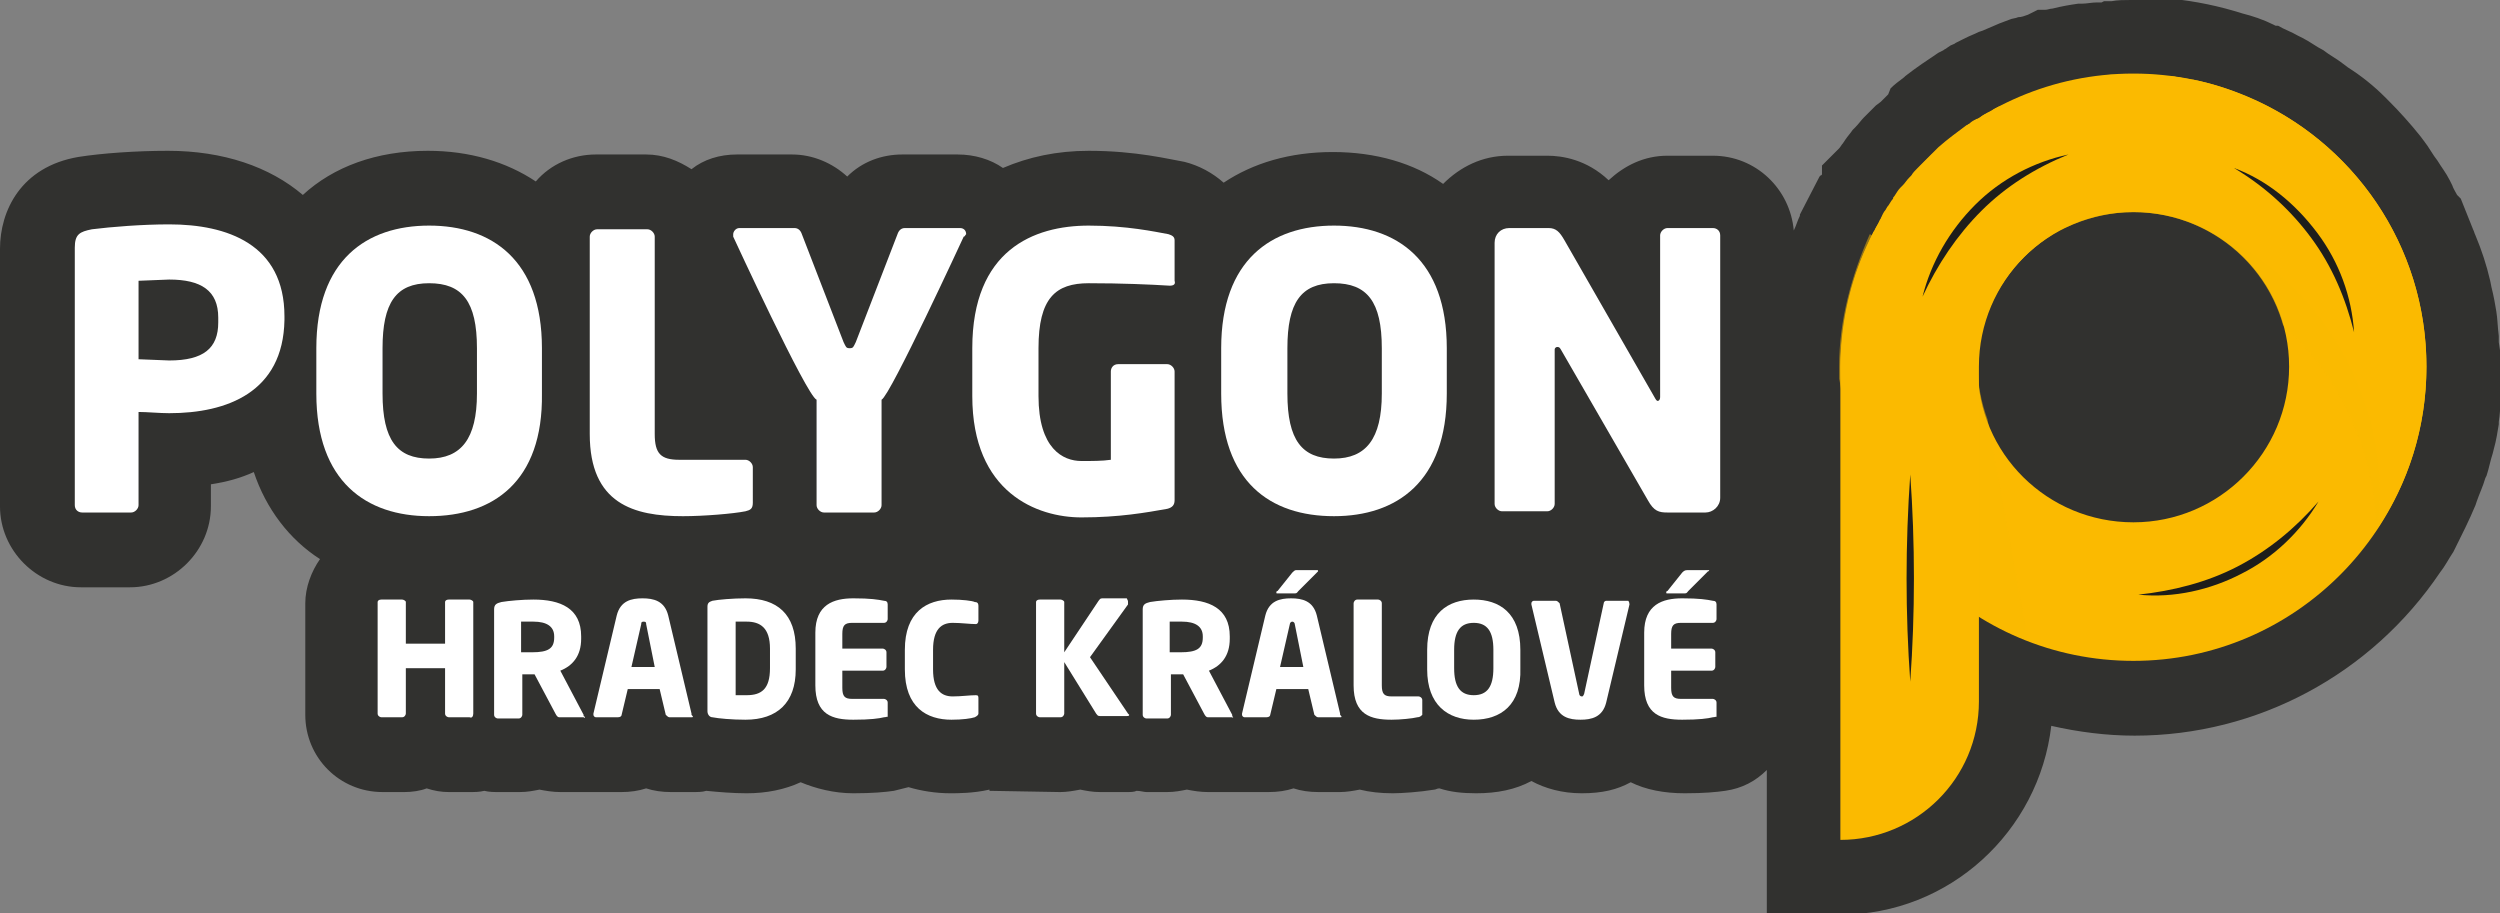
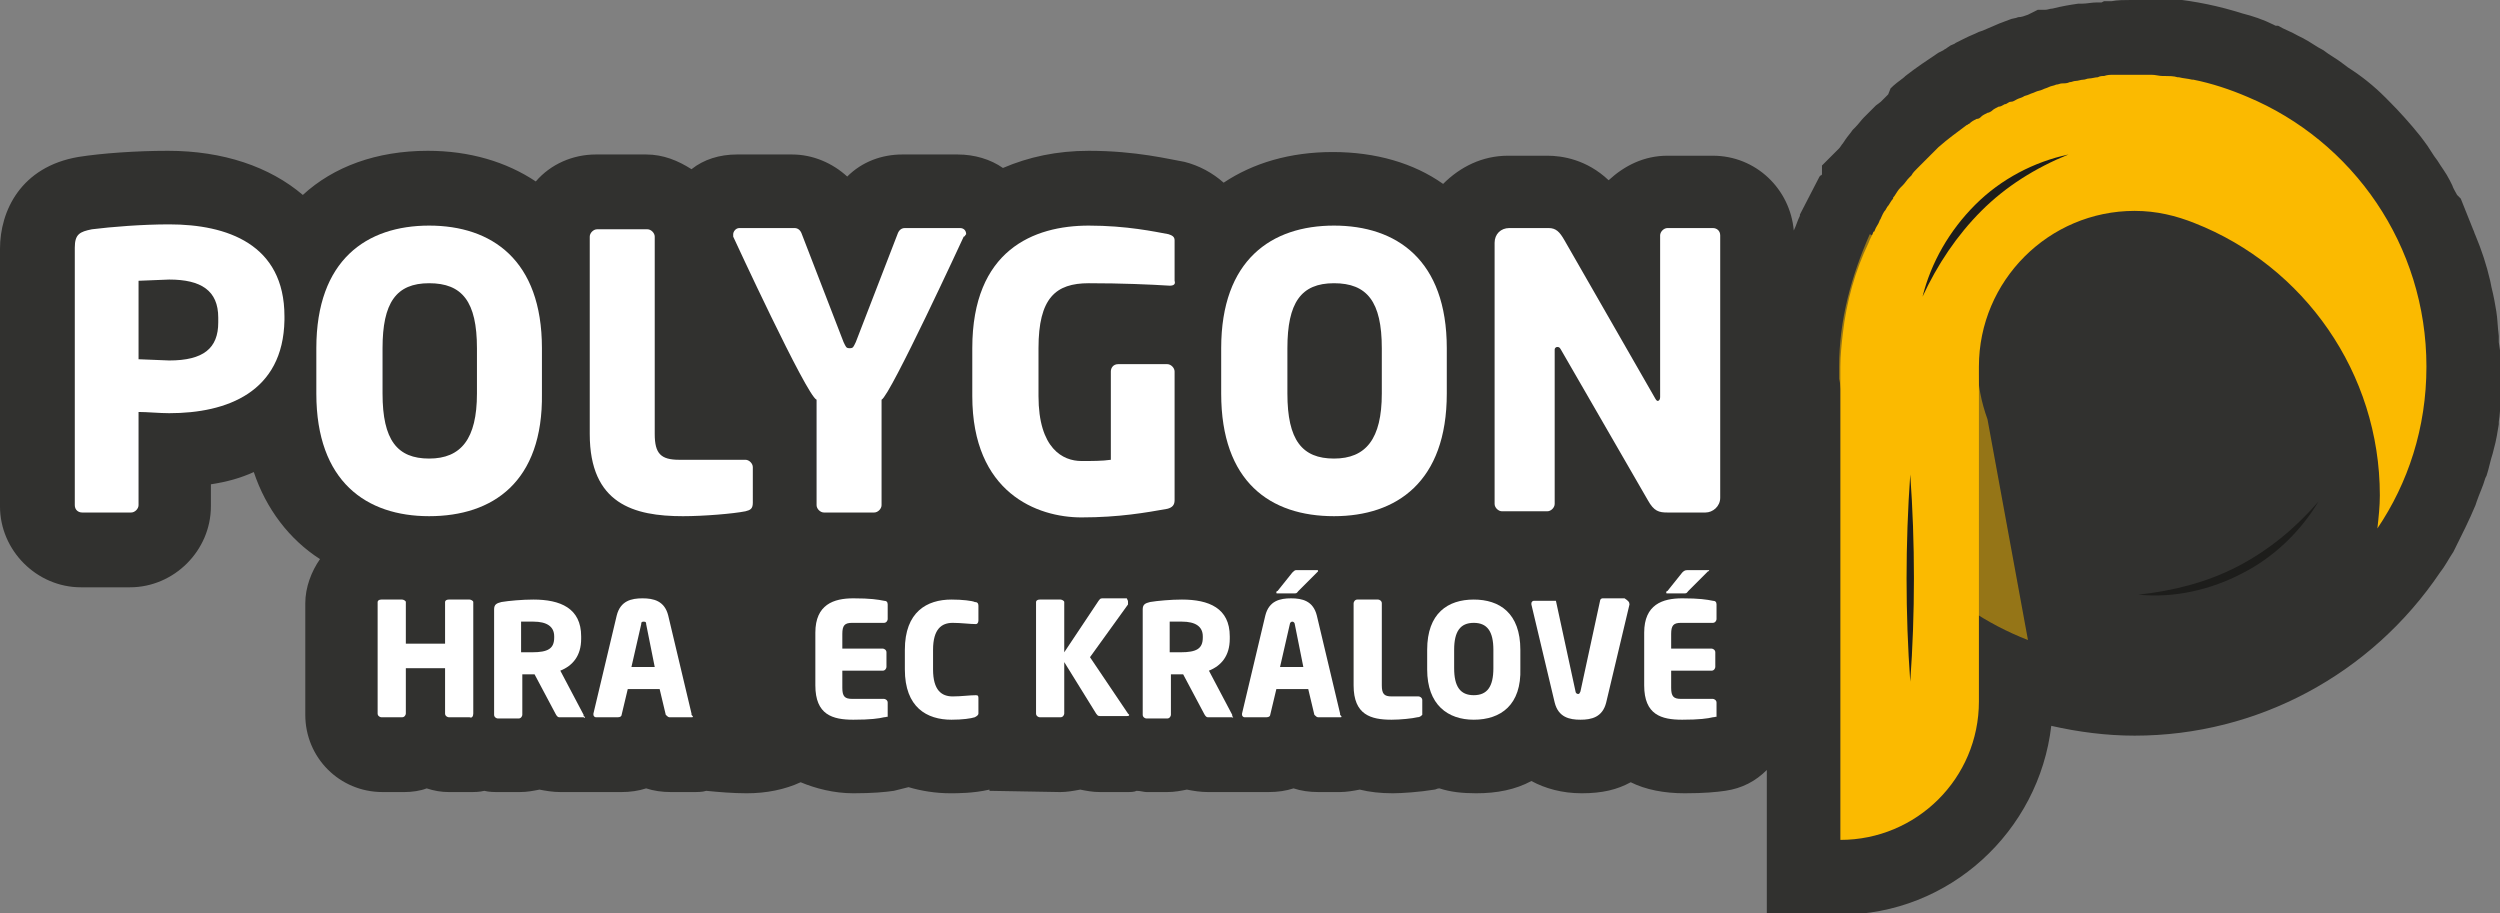
<svg xmlns="http://www.w3.org/2000/svg" version="1.1" id="Layer_1" x="0px" y="0px" viewBox="0 0 203.9 74.5" style="enable-background:new 0 0 203.9 74.5;" xml:space="preserve">
  <rect x="0" y="0" width="203.9" height="74.5" fill="#808080" stroke="none" />
  <style type="text/css">
	.st0{opacity:0.8;fill:#1D1D1B;enable-background:new    ;}
	.st1{fill:#FFFFFF;}
	.st2{fill:#F9BB00;}
	.st3{fill:#FBBA00;}
	.st4{opacity:0.5;fill:#FBBA00;enable-background:new    ;}
	.st5{fill:#1D1D1B;}
</style>
  <g>
    <g id="Vrstva_2">
      <g id="Vrstva_1-2">
        <path class="st0" d="M203.8,27.9l0-0.5c-0.1-0.8-0.1-1.4-0.2-2s-0.2-1.2-0.4-2l-0.1-0.5c-0.3-1.3-0.7-2.5-1.2-3.7     c-0.1-0.2-0.1-0.3-0.2-0.5c-0.2-0.5-0.4-1-0.6-1.5l-0.4-1l-0.3-0.3c-0.1-0.2-0.3-0.5-0.4-0.8l-0.2-0.4c-0.3-0.6-0.7-1.1-1-1.6     c-0.4-0.5-0.7-1.1-1.1-1.6l-0.3-0.4c-0.8-1-1.7-2-2.6-2.9l-0.3-0.3c-0.9-0.9-1.9-1.7-3-2.4l-0.4-0.3c-0.5-0.4-1.1-0.7-1.6-1.1     c-0.6-0.3-1.1-0.7-1.7-1l-0.4-0.2c-0.5-0.3-1.1-0.5-1.6-0.8l-0.1,0c0,0,0,0-0.1,0l-0.2-0.1c-0.8-0.4-1.7-0.7-2.5-0.9     c-1.9-0.6-3.8-1-5.8-1.2H177c0,0,0,0,0,0l-0.3,0c-0.2,0-0.4,0-0.5,0l-0.4,0C175.2,0,174.6,0,174,0h-0.2c-0.5,0-1.1,0-1.6,0.1     h-0.6l-0.2,0.1c-0.1,0-0.2,0-0.4,0c-0.4,0-0.8,0.1-1.2,0.1l-0.3,0c-0.7,0.1-1.3,0.2-2.1,0.4c-0.2,0-0.4,0.1-0.6,0.1h-0.6     l-0.8,0.4c-0.3,0.1-0.5,0.2-0.8,0.2c-0.2,0.1-0.5,0.1-0.7,0.2c-0.3,0.1-0.5,0.2-0.8,0.3l-0.7,0.3c-0.2,0.1-0.5,0.2-0.7,0.3     l-0.3,0.1c-0.4,0.2-0.7,0.3-1.1,0.5l-0.2,0.1c-0.2,0.1-0.4,0.2-0.6,0.3c-0.1,0.1-0.2,0.1-0.4,0.2l-0.3,0.2     c-0.1,0.1-0.2,0.1-0.3,0.2l-0.4,0.2c-0.9,0.6-1.8,1.2-2.7,1.9l-0.1,0.1c-0.4,0.3-0.8,0.6-1.1,0.9L154,7.7c0,0-0.1,0.1-0.1,0.1     l-0.3,0.3l0,0c-0.1,0.1-0.1,0.1-0.2,0.2L153,8.6c-0.3,0.3-0.5,0.5-0.8,0.8L152,9.6c-0.2,0.2-0.4,0.5-0.7,0.8l-0.2,0.2     c-0.2,0.3-0.4,0.5-0.6,0.8l-0.2,0.3c-0.1,0.1-0.2,0.3-0.3,0.4l-1.4,1.4v0.7c0,0,0,0.1-0.1,0.1l-0.1,0.1l-1.6,3.1v0.1     c-0.2,0.4-0.3,0.8-0.5,1.2c-0.3-3.4-3.1-6.1-6.6-6.1H136c-1.9,0-3.5,0.8-4.8,2c-1.8-1.7-3.8-2-5-2h-3.2c-2.1,0-3.9,0.9-5.3,2.3     c-2.4-1.7-5.5-2.6-9-2.6s-6.5,0.9-8.9,2.5c-0.9-0.8-2-1.4-3.2-1.7c-1.2-0.2-3.9-0.9-7.8-0.9c-2.6,0-4.9,0.5-7,1.4     c-1-0.7-2.3-1.1-3.7-1.1h-4.5c-1.7,0-3.3,0.6-4.5,1.8c-1.2-1.1-2.8-1.8-4.5-1.8h-4.5c-1.4,0-2.7,0.4-3.7,1.2     c-1.1-0.7-2.3-1.2-3.7-1.2h-4.1c-1.9,0-3.7,0.8-4.9,2.2c-2.4-1.6-5.4-2.5-8.8-2.5c-4.2,0-7.7,1.3-10.2,3.6     c-2.7-2.3-6.5-3.6-11-3.6c-2.6,0-5.4,0.2-7.3,0.5C1.7,13.6,0,17.2,0,20.3v21c0,3.6,3,6.6,6.6,6.6h4c3.6,0,6.6-3,6.6-6.6v-1.8     c1.3-0.2,2.4-0.5,3.5-1c1,3,2.9,5.5,5.4,7.1c-0.7,1-1.2,2.3-1.2,3.6v9.1c0,3.5,2.8,6.3,6.3,6.3H33c0.6,0,1.3-0.1,1.8-0.3     c0.6,0.2,1.2,0.3,1.8,0.3h1.7c0.4,0,0.8,0,1.2-0.1c0.4,0.1,0.8,0.1,1.2,0.1h1.7c0.6,0,1.1-0.1,1.6-0.2c0.5,0.1,1.1,0.2,1.7,0.2h2     c0.2,0,0.4,0,0.6,0c0.2,0,0.4,0,0.6,0h1.8c0.7,0,1.4-0.1,2-0.3c0.6,0.2,1.3,0.3,2,0.3h1.8c0.4,0,0.8,0,1.1-0.1     c1,0.1,2.2,0.2,3.3,0.2c1.6,0,3.1-0.3,4.4-0.9c1.2,0.5,2.7,0.9,4.3,0.9s2.6-0.1,3.3-0.2c0.4-0.1,0.8-0.2,1.2-0.3     c1,0.3,2.2,0.5,3.4,0.5c0.6,0,1.9,0,3.2-0.3v0.1l5.7,0.1h0.1c0.5,0,1.1-0.1,1.6-0.2c0.5,0.1,1,0.2,1.6,0.2h2.2     c0.3,0,0.6,0,0.8-0.1c0.3,0,0.6,0.1,0.8,0.1h1.7c0.6,0,1.1-0.1,1.6-0.2c0.5,0.1,1.1,0.2,1.7,0.2h2c0.2,0,0.4,0,0.6,0     c0.2,0,0.4,0,0.6,0h1.8c0.7,0,1.4-0.1,2-0.3c0.6,0.2,1.3,0.3,2,0.3h1.8c0.5,0,1.1-0.1,1.6-0.2c0.8,0.2,1.7,0.3,2.7,0.3     c0.7,0,2.2-0.1,3.4-0.3c0.1,0,0.2-0.1,0.4-0.1c0.9,0.3,1.9,0.4,3,0.4c1.7,0,3.2-0.3,4.5-1c1.1,0.6,2.5,1,4.1,1     c1.7,0,2.9-0.3,4-0.9c1.2,0.6,2.7,0.9,4.4,0.9c1.6,0,2.6-0.1,3.3-0.2c1.4-0.2,2.5-0.8,3.4-1.7v11.8h6c8.9,0,16.2-6.8,17.2-15.4     c2.2,0.5,4.5,0.8,6.8,0.8c10,0,19.3-5,24.9-13.3c0.4-0.5,0.7-1.1,1.1-1.7l0.1-0.2c0.6-1.2,1.2-2.4,1.7-3.6l0.1-0.3     c0.2-0.6,0.5-1.2,0.7-1.9l0.1-0.2c0.2-0.6,0.3-1.2,0.5-1.8l0.1-0.4c0.2-0.7,0.3-1.4,0.4-2l0-0.2c0.1-0.6,0.1-1.2,0.2-1.8l0-0.5     c0.1-0.8,0.1-1.4,0.1-2S203.9,28.7,203.8,27.9L203.8,27.9z" />
        <g>
          <path class="st1" d="M38.3,58.5h-1.7c-0.1,0-0.3-0.1-0.3-0.3v-3.7h-3.2v3.7c0,0.1-0.1,0.3-0.3,0.3h-1.7c-0.1,0-0.3-0.1-0.3-0.3      v-9.1c0-0.1,0.1-0.2,0.3-0.2h1.7c0.1,0,0.3,0.1,0.3,0.2v3.4h3.2v-3.4c0-0.1,0.1-0.2,0.3-0.2h1.7c0.1,0,0.3,0.1,0.3,0.2v9.1      C38.6,58.4,38.5,58.6,38.3,58.5z" />
          <path class="st1" d="M47.6,58.5h-2c-0.1,0-0.2-0.1-0.3-0.3L43.6,55h-0.1c-0.3,0-0.7,0-0.9,0v3.3c0,0.1-0.1,0.3-0.3,0.3h-1.7      c-0.1,0-0.3-0.1-0.3-0.3v-8.6c0-0.4,0.2-0.5,0.6-0.6c0.6-0.1,1.7-0.2,2.6-0.2c2.2,0,3.9,0.7,3.9,3v0.2c0,1.4-0.7,2.2-1.7,2.6      l1.9,3.6c0,0,0,0.1,0,0.1C47.8,58.5,47.7,58.6,47.6,58.5z M45.2,51.9c0-0.8-0.6-1.2-1.7-1.2c-0.2,0-0.8,0-1,0v2.5      c0.1,0,0.8,0,0.9,0c1.3,0,1.8-0.3,1.8-1.2V51.9z" />
          <path class="st1" d="M56.4,58.5h-1.8c-0.1,0-0.2-0.1-0.3-0.2l-0.5-2.1h-2.6l-0.5,2.1c0,0.1-0.1,0.2-0.3,0.2h-1.8      c-0.1,0-0.2-0.1-0.2-0.2c0,0,0,0,0-0.1l1.9-8c0.3-1.2,1.2-1.4,2.1-1.4s1.8,0.2,2.1,1.4l1.9,8c0,0,0,0,0,0.1      C56.6,58.5,56.5,58.5,56.4,58.5z M52.7,50.9c0-0.1,0-0.2-0.2-0.2s-0.2,0.1-0.2,0.2l-0.8,3.5h1.9L52.7,50.9L52.7,50.9z" />
-           <path class="st1" d="M60.8,58.7c-1.1,0-2.2-0.1-2.7-0.2c-0.2,0-0.4-0.2-0.4-0.5v-8.5c0-0.3,0.1-0.4,0.4-0.5      c0.5-0.1,1.7-0.2,2.7-0.2c2.6,0,4.1,1.3,4.1,4.1v1.7C64.9,57.3,63.4,58.7,60.8,58.7L60.8,58.7z M62.8,52.9      c0-1.7-0.8-2.2-1.9-2.2c-0.3,0-0.7,0-0.9,0v6c0.2,0,0.6,0,0.9,0c1.2,0,1.9-0.5,1.9-2.2V52.9L62.8,52.9z" />
          <path class="st1" d="M72.1,58.5c-0.4,0.1-1.1,0.2-2.5,0.2c-1.7,0-3.1-0.4-3.1-2.8v-4.3c0-2.3,1.5-2.8,3.1-2.8      c1.4,0,2,0.1,2.5,0.2c0.2,0,0.3,0.1,0.3,0.3v1.2c0,0.1-0.1,0.3-0.3,0.3h-2.6c-0.6,0-0.8,0.2-0.8,0.9v1.2H72      c0.1,0,0.3,0.1,0.3,0.3v1.2c0,0.1-0.1,0.3-0.3,0.3h-3.3v1.4c0,0.7,0.2,0.9,0.8,0.9h2.6c0.1,0,0.3,0.1,0.3,0.3v1.2      C72.4,58.4,72.3,58.5,72.1,58.5L72.1,58.5z" />
          <path class="st1" d="M79.5,58.5c-0.3,0.1-1,0.2-1.9,0.2c-2,0-3.8-1-3.8-4.1V53c0-3.1,1.8-4.1,3.8-4.1c0.9,0,1.7,0.1,1.9,0.2      c0.2,0,0.3,0.1,0.3,0.3v1.2c0,0.2-0.1,0.3-0.2,0.3h0c-0.5,0-1.2-0.1-1.9-0.1c-0.9,0-1.6,0.5-1.6,2.2v1.6c0,1.7,0.7,2.2,1.6,2.2      c0.7,0,1.4-0.1,1.9-0.1h0c0.2,0,0.2,0.1,0.2,0.3v1.2C79.8,58.3,79.7,58.4,79.5,58.5L79.5,58.5z" />
          <path class="st1" d="M92,49.3l-3.1,4.3l3.1,4.6c0,0,0.1,0.1,0.1,0.1c0,0.1-0.1,0.1-0.2,0.1h-2.2c-0.2,0-0.2-0.1-0.3-0.2      l-2.6-4.2v4.2c0,0.1-0.1,0.3-0.3,0.3h-1.7c-0.1,0-0.3-0.1-0.3-0.3v-9.1c0-0.1,0.1-0.2,0.3-0.2h1.7c0.1,0,0.3,0.1,0.3,0.2v4.1      l2.8-4.2c0.1-0.1,0.1-0.2,0.3-0.2h2C92,49,92,49,92,49.1C92,49.2,92,49.2,92,49.3L92,49.3z" />
          <path class="st1" d="M100.5,58.5h-2c-0.1,0-0.2-0.1-0.3-0.3L96.5,55h-0.1c-0.3,0-0.7,0-0.9,0v3.3c0,0.1-0.1,0.3-0.3,0.3h-1.7      c-0.1,0-0.3-0.1-0.3-0.3v-8.6c0-0.4,0.2-0.5,0.6-0.6c0.6-0.1,1.7-0.2,2.6-0.2c2.2,0,3.9,0.7,3.9,3v0.2c0,1.4-0.7,2.2-1.7,2.6      l1.9,3.6c0,0,0,0.1,0,0.1C100.6,58.5,100.6,58.6,100.5,58.5z M98.1,51.9c0-0.8-0.6-1.2-1.7-1.2c-0.2,0-0.8,0-1,0v2.5      c0.1,0,0.8,0,0.9,0c1.3,0,1.8-0.3,1.8-1.2L98.1,51.9L98.1,51.9z" />
          <path class="st1" d="M109.3,58.5h-1.8c-0.1,0-0.2-0.1-0.3-0.2l-0.5-2.1h-2.6l-0.5,2.1c0,0.1-0.1,0.2-0.3,0.2h-1.8      c-0.1,0-0.2-0.1-0.2-0.2c0,0,0,0,0-0.1l1.9-8c0.3-1.2,1.2-1.4,2.1-1.4s1.8,0.2,2.1,1.4l1.9,8c0,0,0,0,0,0.1      C109.5,58.5,109.4,58.5,109.3,58.5z M107.5,46.6l-1.6,1.6c-0.1,0.1-0.1,0.2-0.3,0.2h-1.4c-0.1,0-0.1,0-0.1-0.1      c0,0,0-0.1,0.1-0.1l1.2-1.5c0.1-0.1,0.2-0.2,0.3-0.2h1.7c0.1,0,0.1,0,0.1,0.1C107.5,46.5,107.5,46.6,107.5,46.6L107.5,46.6z       M105.6,50.9c0-0.1-0.1-0.2-0.2-0.2s-0.2,0.1-0.2,0.2l-0.8,3.5h1.9L105.6,50.9L105.6,50.9z" />
          <path class="st1" d="M115.6,58.5c-0.4,0.1-1.4,0.2-2.1,0.2c-1.7,0-3.1-0.4-3.1-2.8v-6.7c0-0.1,0.1-0.3,0.3-0.3h1.7      c0.1,0,0.3,0.1,0.3,0.3v6.7c0,0.7,0.2,0.9,0.8,0.9h2.2c0.1,0,0.3,0.1,0.3,0.3v1.2C115.9,58.4,115.8,58.5,115.6,58.5L115.6,58.5z      " />
          <path class="st1" d="M120.2,58.7c-2.1,0-3.8-1.2-3.8-4.1V53c0-3,1.7-4.1,3.8-4.1s3.8,1.1,3.8,4.1v1.5      C124.1,57.5,122.4,58.7,120.2,58.7z M121.8,53c0-1.5-0.5-2.2-1.6-2.2s-1.6,0.7-1.6,2.2v1.5c0,1.5,0.5,2.2,1.6,2.2      s1.6-0.7,1.6-2.2V53z" />
-           <path class="st1" d="M132.9,49.3l-1.9,8c-0.3,1.2-1.2,1.4-2.1,1.4s-1.8-0.2-2.1-1.4l-1.9-8c0,0,0,0,0-0.1c0-0.1,0.1-0.2,0.2-0.2      h1.8c0.1,0,0.2,0.1,0.3,0.2l1.6,7.4c0,0.1,0.1,0.2,0.2,0.2s0.1,0,0.2-0.2l1.6-7.4c0-0.1,0.1-0.2,0.2-0.2h1.8      C132.8,49,132.9,49.1,132.9,49.3C132.9,49.2,132.9,49.2,132.9,49.3L132.9,49.3z" />
+           <path class="st1" d="M132.9,49.3l-1.9,8c-0.3,1.2-1.2,1.4-2.1,1.4s-1.8-0.2-2.1-1.4l-1.9-8c0,0,0,0,0-0.1c0-0.1,0.1-0.2,0.2-0.2      h1.8l1.6,7.4c0,0.1,0.1,0.2,0.2,0.2s0.1,0,0.2-0.2l1.6-7.4c0-0.1,0.1-0.2,0.2-0.2h1.8      C132.8,49,132.9,49.1,132.9,49.3C132.9,49.2,132.9,49.2,132.9,49.3L132.9,49.3z" />
          <path class="st1" d="M139.7,58.5c-0.4,0.1-1.1,0.2-2.5,0.2c-1.7,0-3.1-0.4-3.1-2.8v-4.3c0-2.3,1.5-2.8,3.1-2.8      c1.4,0,2,0.1,2.5,0.2c0.2,0,0.3,0.1,0.3,0.3v1.2c0,0.1-0.1,0.3-0.3,0.3h-2.6c-0.6,0-0.8,0.2-0.8,0.9v1.2h3.3      c0.1,0,0.3,0.1,0.3,0.3v1.2c0,0.1-0.1,0.3-0.3,0.3h-3.3v1.4c0,0.7,0.2,0.9,0.8,0.9h2.6c0.1,0,0.3,0.1,0.3,0.3v1.2      C140,58.4,139.9,58.5,139.7,58.5L139.7,58.5z M139.3,46.6l-1.6,1.6c-0.1,0.1-0.1,0.2-0.3,0.2h-1.4c-0.1,0-0.1,0-0.1-0.1      c0,0,0-0.1,0.1-0.1l1.2-1.5c0.1-0.1,0.2-0.2,0.4-0.2h1.7c0.1,0,0.1,0,0.1,0.1C139.4,46.5,139.4,46.6,139.3,46.6L139.3,46.6z" />
          <g>
            <path class="st1" d="M13.8,33.7c-0.8,0-1.8-0.1-2.5-0.1v7.6c0,0.3-0.3,0.6-0.6,0.6h-4c-0.3,0-0.6-0.2-0.6-0.6v-21       c0-1.1,0.4-1.3,1.4-1.5c1.6-0.2,4.1-0.4,6.3-0.4c4.7,0,9.4,1.6,9.4,7.5v0.3C23.1,32,18.5,33.7,13.8,33.7L13.8,33.7z M17.8,25.9       c0-2.2-1.4-3.1-4-3.1c-0.4,0-2.1,0.1-2.5,0.1v6.4c0.3,0,2.2,0.1,2.5,0.1c2.8,0,4-1,4-3.1V25.9z" />
            <path class="st1" d="M35,42.1c-5.1,0-9.2-2.8-9.2-10v-3.7c0-7.2,4.1-10,9.2-10s9.2,2.8,9.2,10v3.7C44.3,39.3,40.2,42.1,35,42.1       z M38.9,28.4c0-3.8-1.2-5.3-3.9-5.3s-3.8,1.6-3.8,5.3v3.7c0,3.8,1.2,5.3,3.8,5.3s3.9-1.6,3.9-5.3V28.4z" />
            <path class="st1" d="M60.8,41.7c-1,0.2-3.4,0.4-5.1,0.4c-4,0-7.6-1-7.6-6.7V19.3c0-0.3,0.3-0.6,0.6-0.6h4.1       c0.3,0,0.6,0.3,0.6,0.6v16.1c0,1.6,0.5,2.1,2,2.1h5.4c0.3,0,0.6,0.3,0.6,0.6V41C61.4,41.5,61.2,41.6,60.8,41.7L60.8,41.7z" />
            <path class="st1" d="M78.6,19.3c0,0-6,13-6.7,13.3v8.6c0,0.3-0.3,0.6-0.6,0.6h-4.1c-0.3,0-0.6-0.3-0.6-0.6v-8.6       c-0.8-0.3-6.8-13.3-6.8-13.3c0-0.1,0-0.2,0-0.2c0-0.2,0.2-0.5,0.5-0.5h4.5c0.3,0,0.5,0.2,0.6,0.5l3.4,8.8       c0.2,0.4,0.2,0.5,0.5,0.5s0.3-0.1,0.5-0.5l3.4-8.8c0.1-0.3,0.3-0.5,0.6-0.5h4.5c0.3,0,0.5,0.2,0.5,0.5       C78.7,19.2,78.7,19.3,78.6,19.3L78.6,19.3z" />
            <path class="st1" d="M95.4,23.3L95.4,23.3c-1.6-0.1-3.9-0.2-6.6-0.2s-4.1,1.2-4.1,5.3v3.9c0,4.3,2,5.3,3.5,5.3       c0.9,0,1.7,0,2.4-0.1v-7.2c0-0.3,0.2-0.6,0.6-0.6h4c0.3,0,0.6,0.3,0.6,0.6v10.5c0,0.4-0.2,0.6-0.6,0.7c-1.7,0.3-3.9,0.7-7,0.7       c-3.6,0-8.9-2-8.9-9.9v-3.9c0-8,5-10,9.5-10c3.1,0,5.4,0.5,6.5,0.7c0.3,0.1,0.5,0.2,0.5,0.5v3.3C95.9,23.2,95.7,23.3,95.4,23.3       L95.4,23.3z" />
            <path class="st1" d="M108.8,42.1c-5.2,0-9.2-2.8-9.2-10v-3.7c0-7.2,4.1-10,9.2-10s9.2,2.8,9.2,10v3.7       C118,39.3,113.9,42.1,108.8,42.1z M112.7,28.4c0-3.8-1.2-5.3-3.9-5.3s-3.8,1.6-3.8,5.3v3.7c0,3.8,1.2,5.3,3.8,5.3       s3.9-1.6,3.9-5.3V28.4z" />
            <path class="st1" d="M139.1,41.8H136c-0.7,0-1.1-0.1-1.6-1l-7.1-12.3c-0.1-0.2-0.2-0.2-0.3-0.2s-0.2,0.1-0.2,0.2v12.6       c0,0.3-0.3,0.6-0.6,0.6h-3.7c-0.3,0-0.6-0.3-0.6-0.6V19.8c0-0.7,0.5-1.2,1.2-1.2h3.2c0.6,0,0.9,0.3,1.3,1l7.4,12.9       c0.1,0.2,0.2,0.2,0.2,0.2c0.1,0,0.2-0.1,0.2-0.3V19.2c0-0.3,0.3-0.6,0.6-0.6h3.7c0.3,0,0.6,0.2,0.6,0.6v21.4       C140.3,41.3,139.7,41.8,139.1,41.8L139.1,41.8z" />
          </g>
          <path class="st2" d="M190.4,41.2v0.2C190.4,41.3,190.4,41.2,190.4,41.2L190.4,41.2z" />
-           <path class="st3" d="M174,53.9c-13.2,0-23.9-10.7-23.9-23.9S160.8,6,174,6s23.9,10.7,23.9,23.9S187.2,53.9,174,53.9z M174,17.3      c-7,0-12.7,5.7-12.7,12.7S167,42.6,174,42.6s12.7-5.7,12.7-12.7S181,17.3,174,17.3z" />
          <path class="st4" d="M150,29.9c0,0.3,0,0.6,0,1c0.1,0.4,0.1,0.7,0.2,1l1,5.3c2.2,6.9,7.5,12.4,14.2,15l-3.3-18      c-0.5-1.4-0.8-2.8-0.8-4.4c-0.5-2.5-0.1-5,0.8-7.2c-3.3-1-6.5-2-9.6-3.5C151,22.5,150,26.1,150,29.9L150,29.9z" />
-           <path class="st4" d="M195.9,29.5c-1.5-9.8-8.8-17.3-17.8-19.6l0,0c-1.5-0.4-3-0.6-4.6-0.7c0,0-0.1,0-0.1,0c-0.4,0-0.7,0-1.1,0      c0,0-0.1,0-0.1,0c-0.3,0-0.7,0-1,0c-0.1,0-0.1,0-0.2,0c-0.3,0-0.6,0-0.9,0.1c-0.1,0-0.2,0-0.3,0c-0.4,0-0.8,0.1-1.2,0.2      c-0.1,0-0.1,0-0.2,0v9.1c1.7-0.8,3.6-1.3,5.6-1.3c5.8,0,10.7,3.9,12.2,9.2c3.9,3.5,6.6,8.4,7.4,14c0.1,0.9,0.2,1.8,0.2,2.7      C195.8,39.1,196.6,34.3,195.9,29.5L195.9,29.5z" />
          <path class="st3" d="M197.9,29.9c0-9.9-6-18.4-14.6-22l0,0c-1.4-0.6-2.9-1.1-4.4-1.4c0,0-0.1,0-0.1,0c-0.4-0.1-0.7-0.1-1.1-0.2      c0,0-0.1,0-0.1,0c-0.3-0.1-0.7-0.1-1-0.1c-0.1,0-0.1,0-0.2,0c-0.3,0-0.6-0.1-0.9-0.1c-0.1,0-0.2,0-0.3,0c-0.4,0-0.8,0-1.2,0      s-0.8,0-1.2,0c-0.1,0-0.3,0-0.4,0c-0.3,0-0.5,0-0.8,0.1c-0.2,0-0.3,0-0.5,0.1c-0.2,0-0.5,0.1-0.7,0.1c-0.2,0-0.3,0.1-0.5,0.1      c-0.2,0-0.4,0.1-0.6,0.1c-0.2,0-0.3,0.1-0.5,0.1c-0.2,0.1-0.4,0.1-0.6,0.1c-0.2,0-0.3,0.1-0.5,0.1c-0.2,0.1-0.4,0.1-0.6,0.2      c-0.2,0.1-0.3,0.1-0.5,0.2c-0.2,0.1-0.4,0.1-0.6,0.2c-0.2,0.1-0.3,0.1-0.5,0.2c-0.2,0.1-0.4,0.1-0.5,0.2      c-0.2,0.1-0.3,0.1-0.5,0.2s-0.3,0.2-0.5,0.2s-0.3,0.2-0.5,0.2c-0.2,0.1-0.3,0.2-0.5,0.2c-0.2,0.1-0.4,0.2-0.5,0.3      c-0.1,0.1-0.3,0.2-0.4,0.2c-0.2,0.1-0.4,0.2-0.5,0.3c-0.1,0.1-0.2,0.2-0.4,0.2c-0.2,0.1-0.4,0.2-0.6,0.4c-0.1,0-0.1,0.1-0.2,0.1      c-0.8,0.6-1.5,1.1-2.3,1.8c0,0-0.1,0.1-0.1,0.1c-0.2,0.2-0.4,0.4-0.6,0.6c-0.1,0.1-0.1,0.1-0.2,0.2c-0.2,0.2-0.4,0.4-0.6,0.6      c-0.1,0.1-0.1,0.1-0.2,0.2c-0.2,0.2-0.4,0.4-0.5,0.6c-0.1,0.1-0.1,0.1-0.2,0.2c-0.2,0.2-0.3,0.4-0.5,0.6      c-0.1,0.1-0.1,0.1-0.2,0.2c-0.2,0.2-0.3,0.4-0.5,0.7c-0.1,0.1-0.1,0.1-0.1,0.2c-0.2,0.2-0.3,0.5-0.5,0.7c0,0.1-0.1,0.1-0.1,0.2      c-0.2,0.2-0.3,0.5-0.4,0.7c0,0.1-0.1,0.1-0.1,0.2c-0.1,0.3-0.3,0.5-0.4,0.8c0,0,0,0.1-0.1,0.1c-0.1,0.3-0.3,0.6-0.4,0.9      c0,0,0,0,0,0c-1.1,2.3-1.8,4.8-2.1,7.4l0,0c-0.1,0.9-0.2,1.8-0.2,2.7v27.3v11.3c6.2,0,11.3-5,11.3-11.3V29.9      c0-7,5.7-12.7,12.7-12.7c1.8,0,3.4,0.4,4.9,1v0c8.9,3.5,15.1,12.2,15.1,22.2c0,0.9-0.1,1.8-0.2,2.7      C196.4,39.4,197.9,34.9,197.9,29.9L197.9,29.9z" />
          <g>
            <path class="st5" d="M182.5,46.2c-2.5,1.3-5.3,2-8.1,2.3c2.9,0.3,5.9-0.4,8.4-1.7c2.6-1.3,4.8-3.4,6.3-5.9       C187.2,43.1,185,44.9,182.5,46.2L182.5,46.2z" />
            <path class="st5" d="M155.8,55.6c0.4-5.6,0.4-11.3,0-16.9C155.4,44.4,155.4,50,155.8,55.6z" />
-             <path class="st5" d="M188.5,19.4c1.7,2.3,2.8,4.9,3.5,7.7c-0.2-2.9-1.2-5.7-3-8.1s-4.1-4.3-6.8-5.3       C184.7,15.2,186.8,17.1,188.5,19.4L188.5,19.4z" />
            <path class="st5" d="M156.8,24.2c1.2-2.6,2.8-5,4.8-7c2-2,4.4-3.5,7.1-4.6c-2.8,0.6-5.5,2-7.6,4.1S157.5,21.4,156.8,24.2       L156.8,24.2z" />
          </g>
        </g>
      </g>
    </g>
  </g>
</svg>